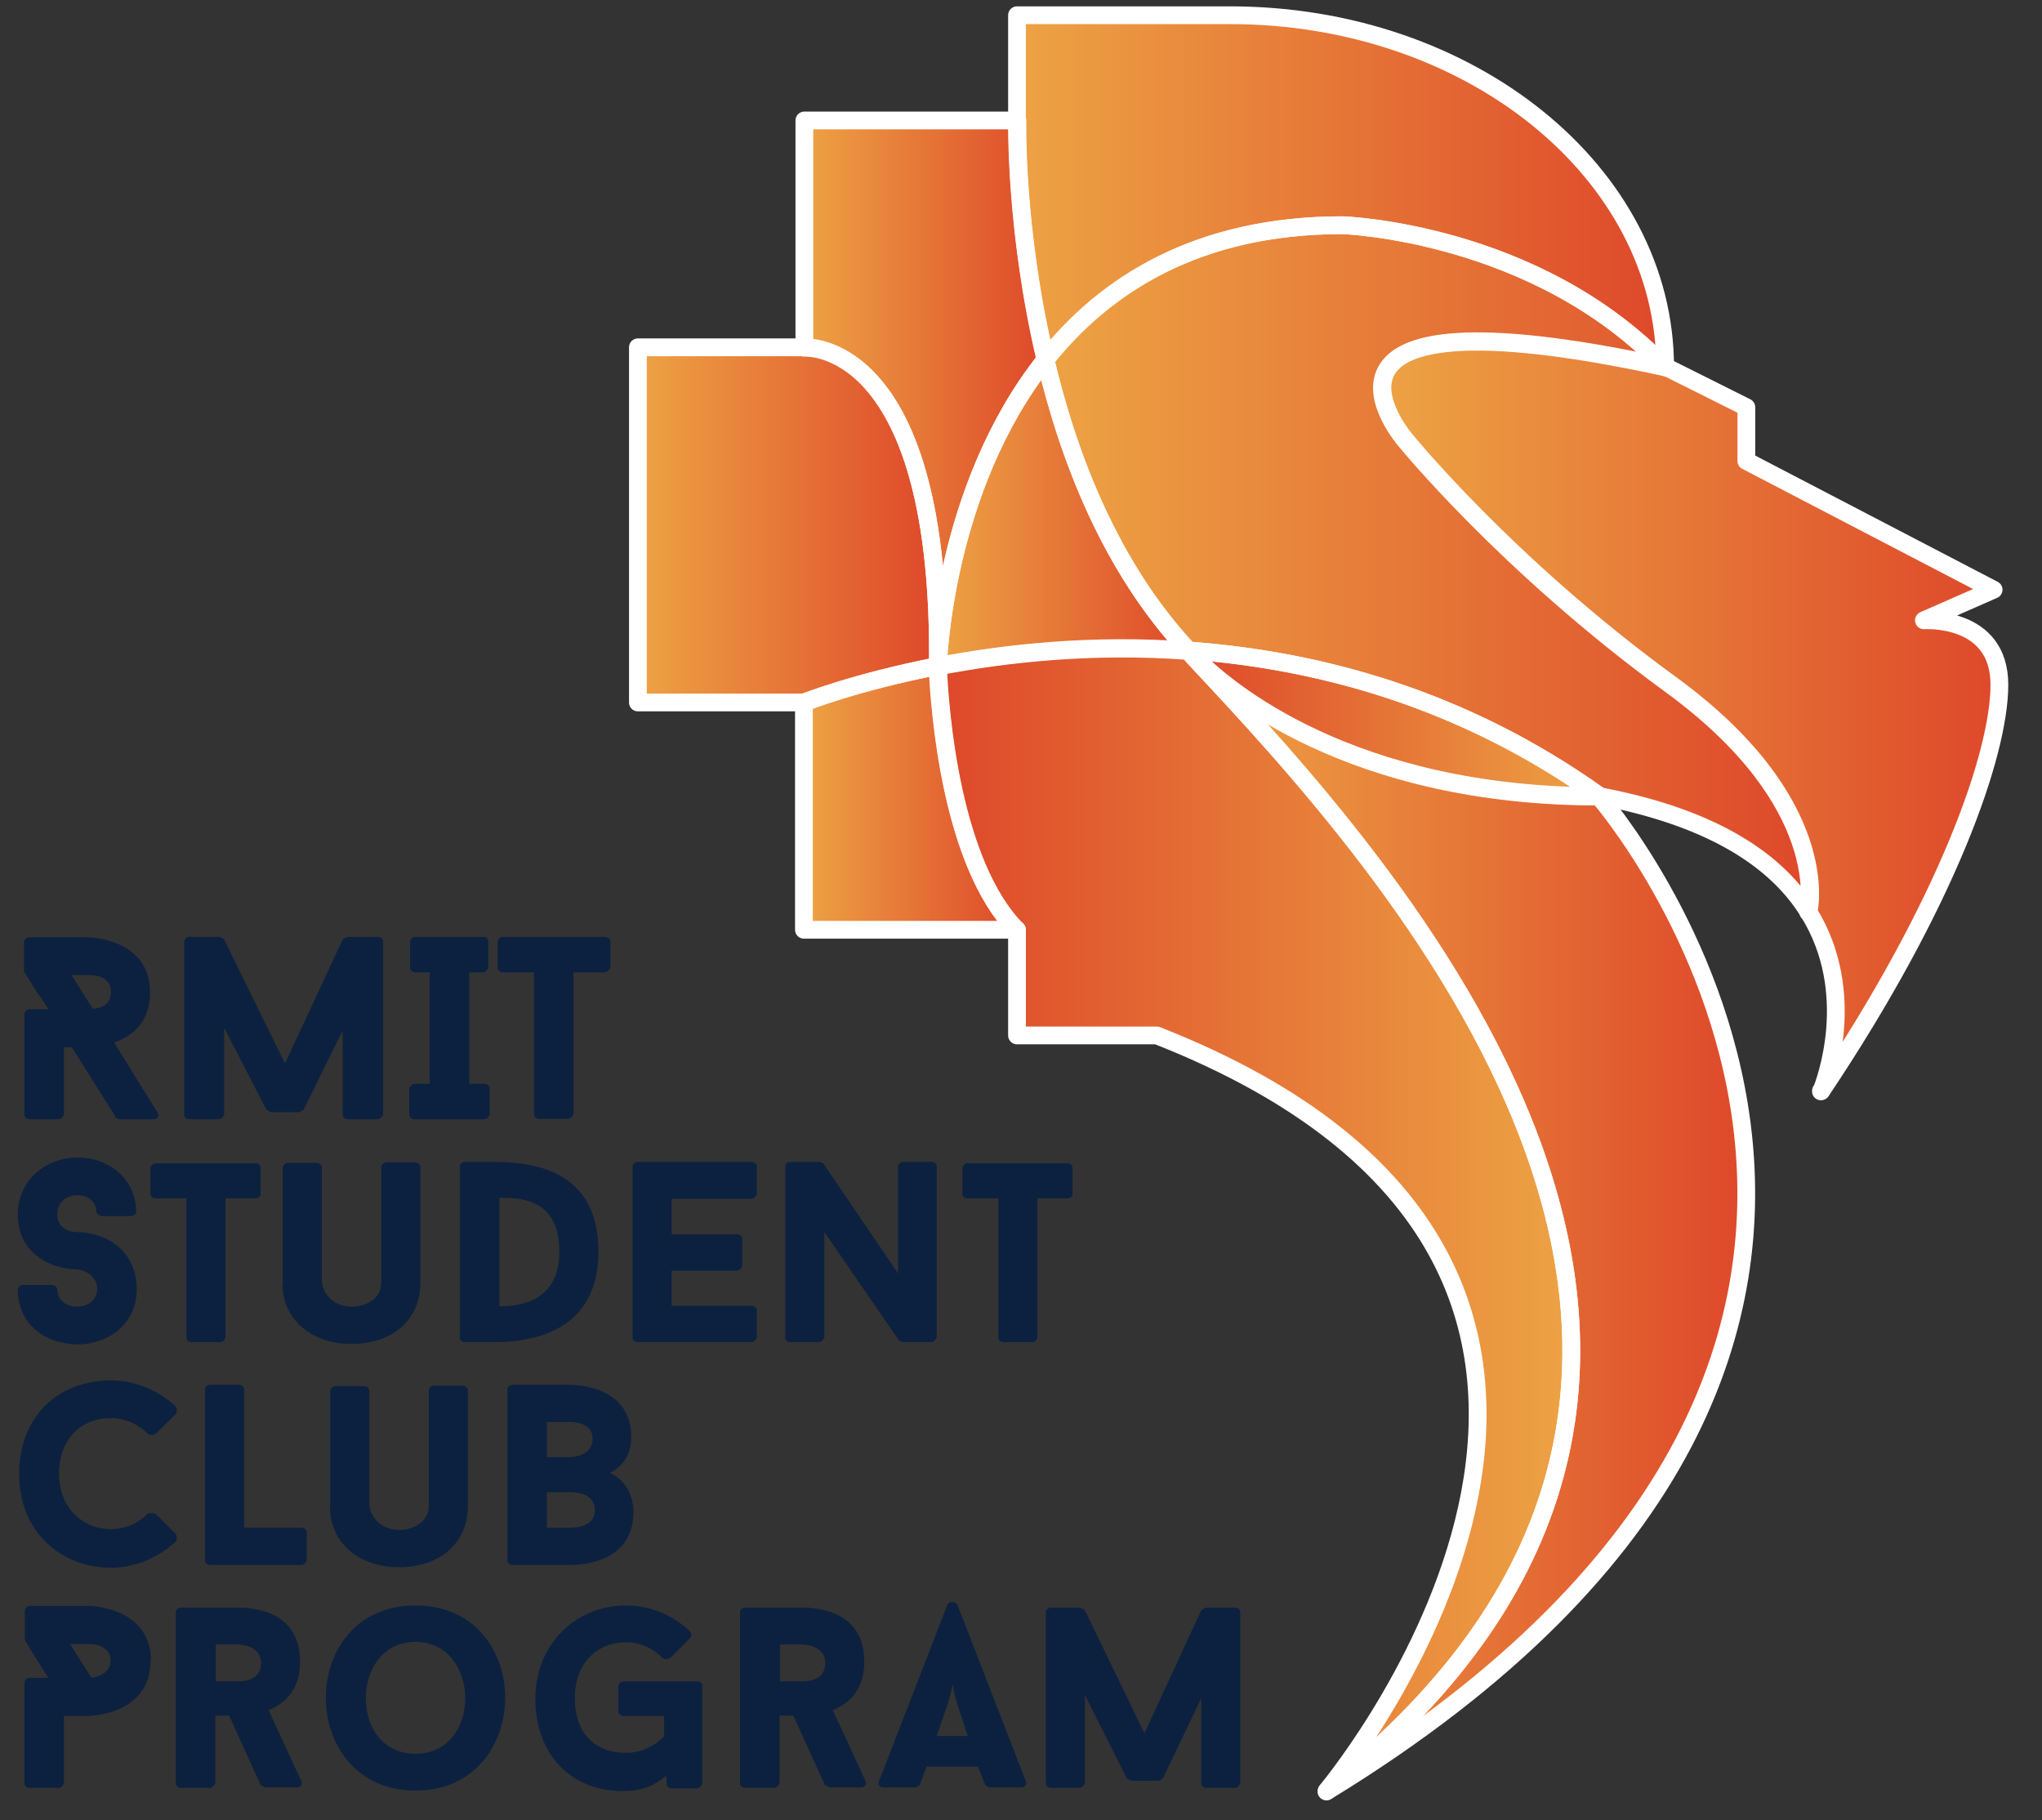
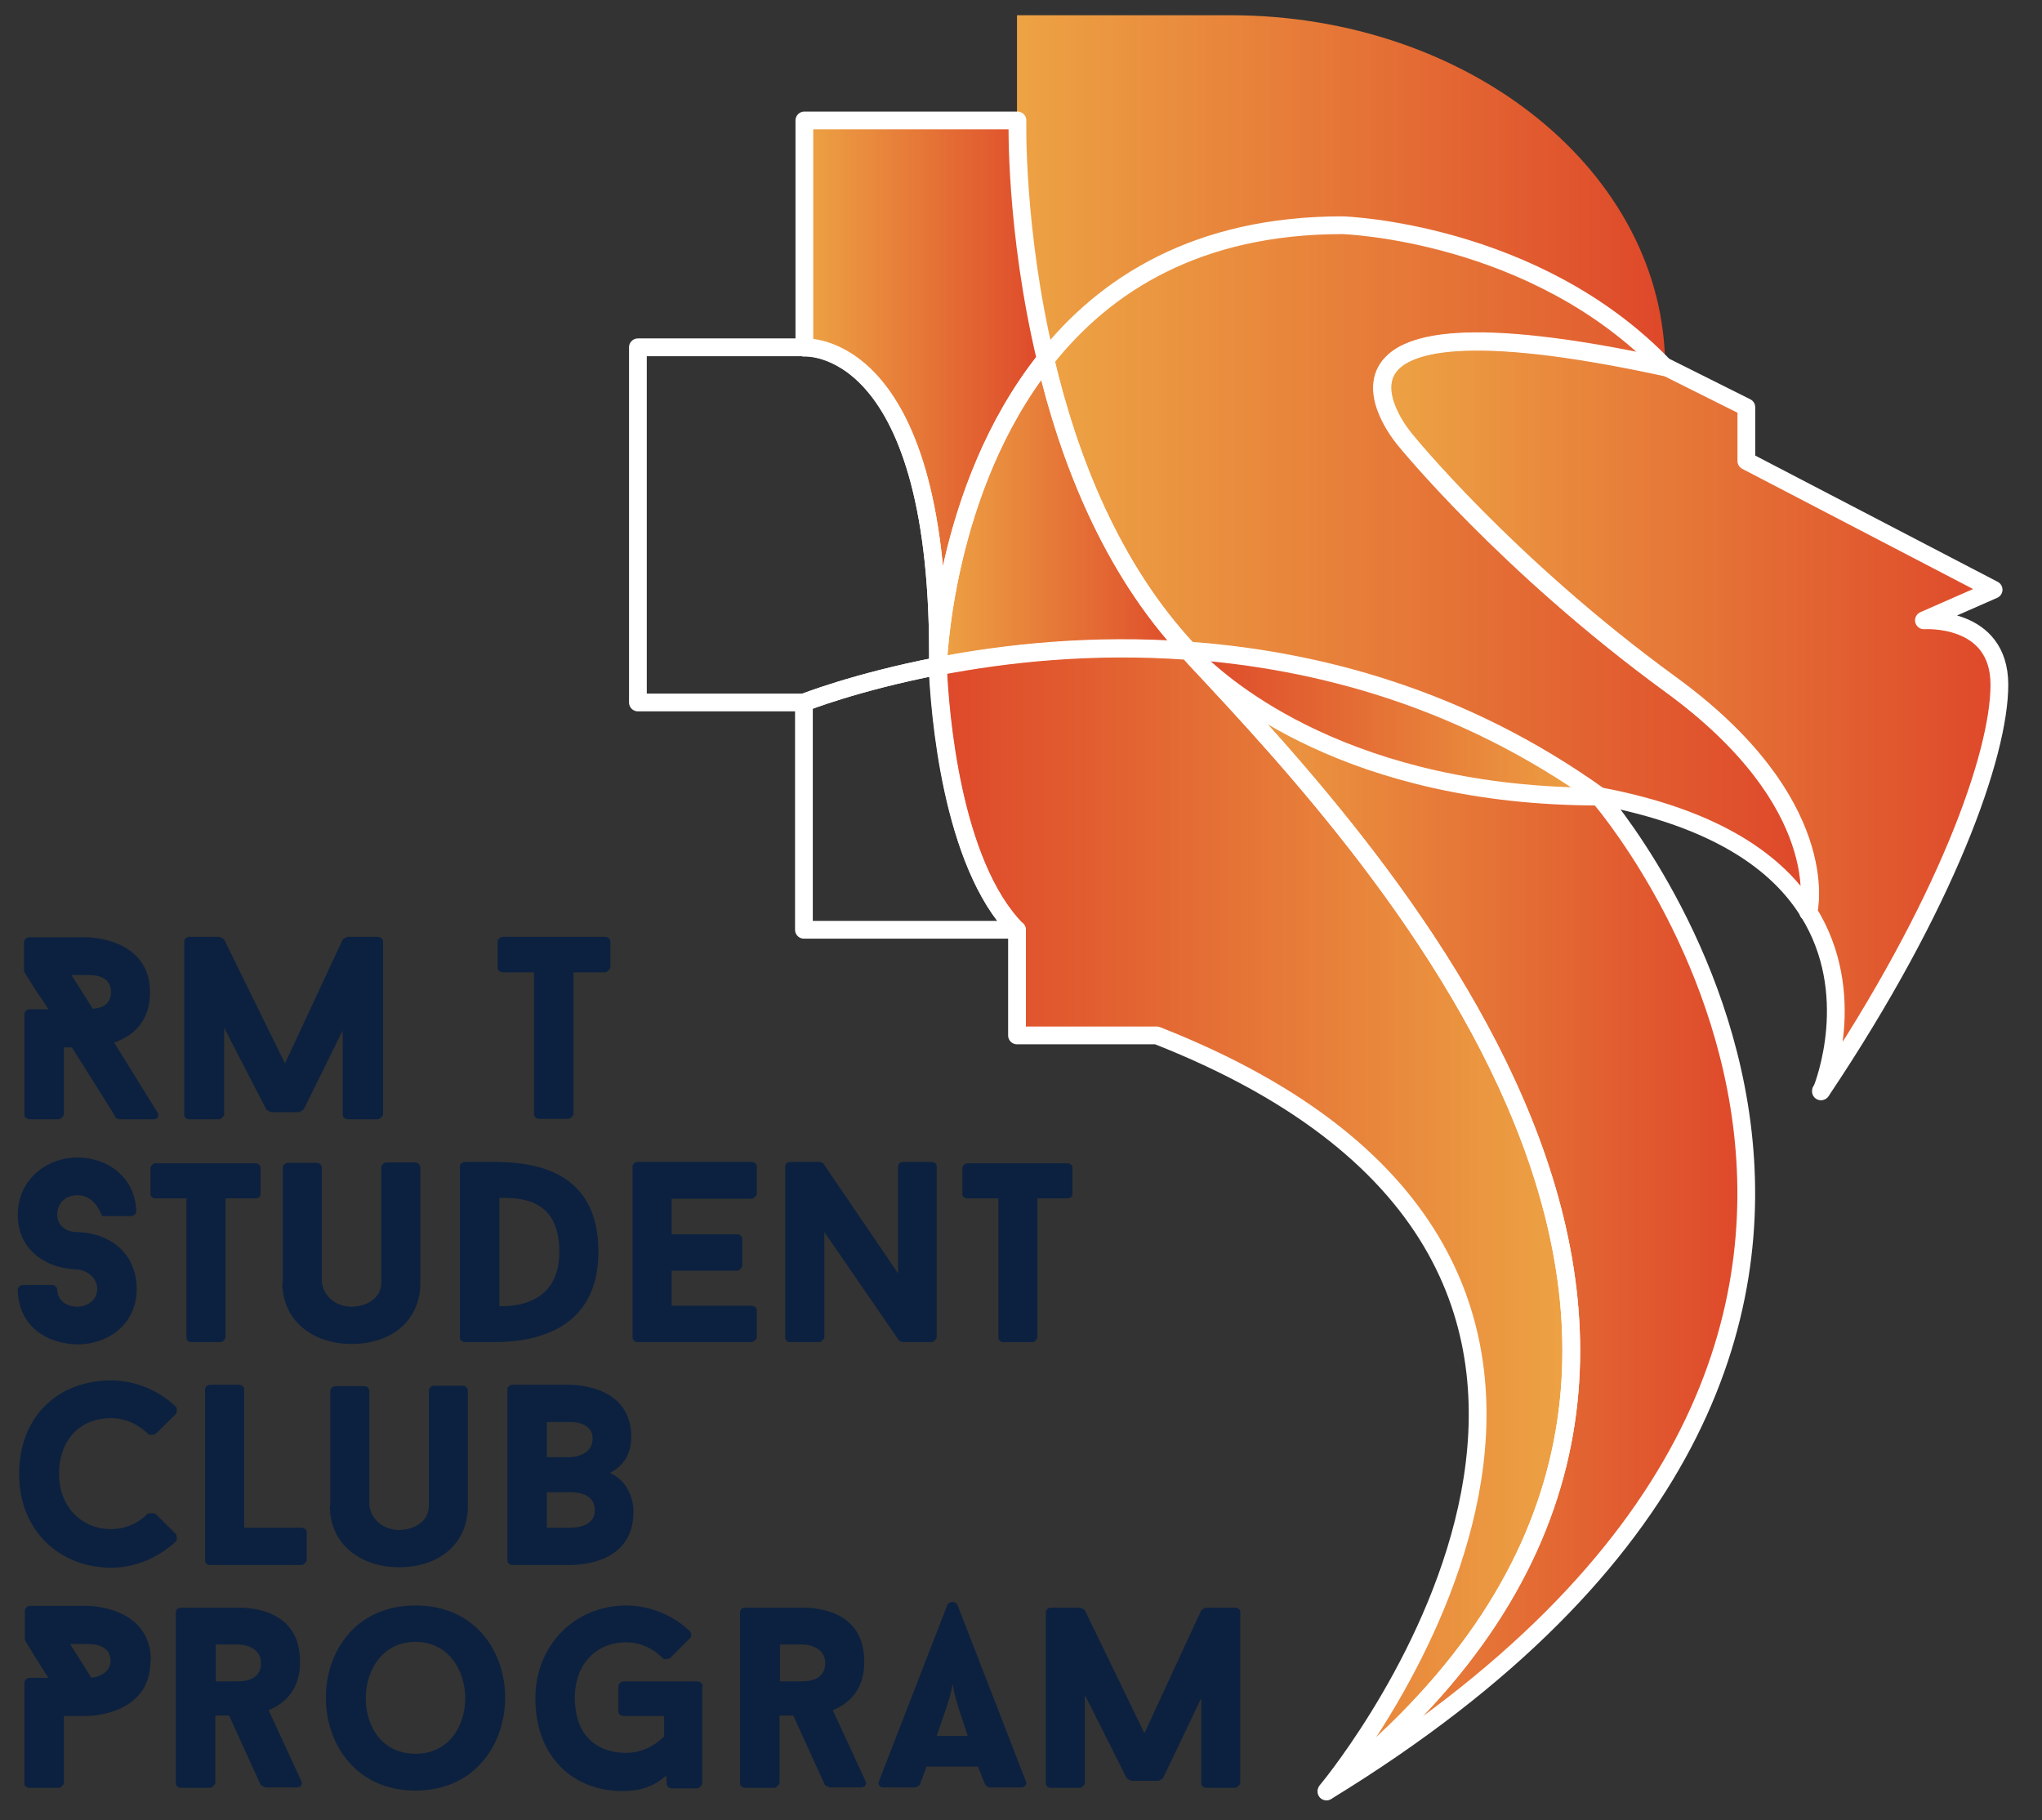
<svg xmlns="http://www.w3.org/2000/svg" width="46" height="41" viewBox="0 0 46 41" fill="none">
  <rect x="0" y="0" width="46" height="41" fill="#333333" stroke="none" />
  <path d="M41.03 24.573C41.1 24.403 41.88 22.373 40.74 20.543C40.76 20.463 41.29 18.073 37.64 15.413C33.93 12.713 31.66 9.903 31.66 9.903C31.66 9.903 28.56 6.323 37.52 8.263L39.34 9.173V10.383L44.91 13.283L43.34 13.973C43.34 13.973 45.04 13.853 45.04 15.423C45.04 16.993 43.85 20.363 41.03 24.573Z" fill="url(#paint0_linear_808_1021)" />
  <path d="M29.89 40.333C30.23 39.923 39.42 28.573 26.06 23.323H22.91V20.953C21.43 19.453 21.17 16.003 21.13 15.013C22.63 14.723 24.59 14.503 26.77 14.663C26.77 14.663 26.82 14.733 26.93 14.843C31.1 19.303 41.92 30.863 29.89 40.343V40.333Z" fill="url(#paint1_linear_808_1021)" />
  <path d="M36.03 17.933C30.41 17.933 27.61 15.513 26.94 14.833C26.83 14.723 26.78 14.653 26.78 14.653C29.66 14.863 32.93 15.713 36.04 17.933H36.03Z" fill="url(#paint2_linear_808_1021)" />
  <path d="M29.89 40.343C41.92 30.863 31.1 19.293 26.93 14.843C27.61 15.523 30.41 17.943 36.02 17.943C36.02 17.943 46.64 30.103 29.88 40.353L29.89 40.343Z" fill="url(#paint3_linear_808_1021)" />
  <path d="M40.74 20.543C40.06 19.443 38.68 18.433 36.03 17.933C32.93 15.713 29.66 14.863 26.77 14.653C25.03 12.793 24.07 10.323 23.55 8.103C24.89 6.403 26.98 5.073 30.24 5.073C30.24 5.073 34.58 5.203 37.51 8.273C28.55 6.333 31.65 9.913 31.65 9.913C31.65 9.913 33.92 12.713 37.63 15.423C41.28 18.083 40.75 20.463 40.73 20.543H40.74Z" fill="url(#paint4_linear_808_1021)" />
  <path d="M37.51 8.273C34.58 5.213 30.24 5.073 30.24 5.073C26.99 5.073 24.9 6.413 23.55 8.103C22.86 5.183 22.91 2.713 22.91 2.713V0.343H27.71C33.12 0.343 37.51 3.893 37.51 8.273Z" fill="url(#paint5_linear_808_1021)" />
-   <path d="M22.91 20.943H18.11V15.823C18.11 15.823 19.27 15.363 21.12 15.003C21.16 15.993 21.42 19.443 22.9 20.943H22.91Z" fill="url(#paint6_linear_808_1021)" />
  <path d="M26.77 14.652C24.59 14.492 22.63 14.713 21.13 15.002C21.13 15.002 21.23 11.023 23.55 8.103C24.07 10.312 25.03 12.793 26.77 14.652Z" fill="url(#paint7_linear_808_1021)" />
  <path d="M23.55 8.103C21.23 11.023 21.13 15.003 21.13 15.003C21.13 14.833 21.13 14.733 21.13 14.733C21.13 7.613 18.12 7.833 18.12 7.833V2.713H22.92C22.92 2.713 22.86 5.183 23.56 8.103H23.55Z" fill="url(#paint8_linear_808_1021)" />
-   <path d="M21.13 15.003C19.27 15.363 18.12 15.823 18.12 15.823H14.37V7.823H18.12C18.12 7.823 21.13 7.603 21.13 14.723C21.13 14.723 21.13 14.823 21.13 14.993V15.003Z" fill="url(#paint9_linear_808_1021)" />
  <path d="M2.6 25.152L1.62 23.592H1.44V25.112C1.44 25.112 1.39 25.212 1.32 25.212H0.67C0.6 25.212 0.55 25.162 0.55 25.112V22.842C0.55 22.792 0.6 22.732 0.67 22.732H1.09C1.01 22.602 0.93 22.482 0.84 22.362L0.54 21.882V21.222C0.54 21.172 0.59 21.112 0.66 21.112H1.96C1.96 21.112 3.38 21.112 3.38 22.352C3.38 23.042 2.96 23.352 2.57 23.482L3.55 25.062C3.6 25.132 3.55 25.212 3.46 25.212H2.69C2.69 25.212 2.59 25.182 2.58 25.152H2.6ZM2.5 22.342C2.5 21.962 2.09 21.962 1.98 21.962H1.61L2.09 22.722C2.28 22.712 2.5 22.632 2.5 22.342Z" fill="#0C213F" />
  <path d="M8.49 25.212H7.85C7.77 25.212 7.72 25.163 7.72 25.113V23.212L6.84 24.992C6.84 24.992 6.76 25.052 6.73 25.052H6.11C6.11 25.052 6.01 25.012 6 24.992L5.05 23.152V25.113C5.05 25.113 5 25.212 4.93 25.212H4.27C4.19 25.212 4.15 25.163 4.15 25.113V21.212C4.15 21.163 4.19 21.102 4.27 21.102H4.94C4.94 21.102 5.04 21.142 5.05 21.163L6.42 23.953L7.72 21.163C7.72 21.163 7.8 21.102 7.84 21.102H8.5C8.58 21.102 8.63 21.152 8.63 21.212V25.113C8.63 25.113 8.58 25.212 8.5 25.212H8.49Z" fill="#0C213F" />
-   <path d="M10.58 24.413H10.91C10.98 24.413 11.03 24.462 11.03 24.512V25.113C11.03 25.113 10.98 25.212 10.91 25.212H9.34C9.27 25.212 9.22 25.163 9.22 25.113V24.512C9.22 24.512 9.27 24.413 9.34 24.413H9.68V21.902H9.36C9.29 21.902 9.24 21.852 9.24 21.802V21.212C9.24 21.163 9.29 21.102 9.36 21.102H10.88C10.96 21.102 11 21.152 11 21.212V21.802C11 21.802 10.95 21.902 10.88 21.902H10.57V24.413H10.58Z" fill="#0C213F" />
  <path d="M13.61 21.902H12.92V25.102C12.92 25.102 12.87 25.203 12.79 25.203H12.15C12.08 25.203 12.03 25.152 12.03 25.102V21.902H11.33C11.26 21.902 11.21 21.852 11.21 21.802V21.212C11.21 21.163 11.26 21.102 11.33 21.102H13.62C13.7 21.102 13.75 21.152 13.75 21.212V21.802C13.75 21.802 13.7 21.902 13.62 21.902H13.61Z" fill="#0C213F" />
-   <path d="M0.4 29.053C0.4 29.003 0.45 28.943 0.52 28.943H1.17C1.23 28.943 1.29 28.993 1.29 29.053C1.3 29.303 1.51 29.433 1.74 29.433C1.98 29.433 2.19 29.273 2.19 29.033C2.19 28.773 1.95 28.613 1.74 28.593C1.7 28.593 1.41 28.593 1.1 28.453C0.65 28.243 0.4 27.863 0.4 27.363C0.4 26.563 1.06 26.073 1.74 26.073C2.48 26.073 3.06 26.573 3.07 27.293C3.07 27.333 3.02 27.393 2.94 27.393H2.3C2.24 27.393 2.17 27.333 2.17 27.293C2.16 27.043 1.96 26.923 1.74 26.923C1.5 26.923 1.29 27.073 1.29 27.363C1.29 27.623 1.51 27.753 1.74 27.753C1.77 27.753 2.07 27.753 2.37 27.893C2.83 28.103 3.08 28.523 3.08 29.033C3.08 29.833 2.43 30.283 1.74 30.283C1 30.263 0.41 29.833 0.4 29.043V29.053Z" fill="#0C213F" />
+   <path d="M0.4 29.053C0.4 29.003 0.45 28.943 0.52 28.943H1.17C1.23 28.943 1.29 28.993 1.29 29.053C1.3 29.303 1.51 29.433 1.74 29.433C1.98 29.433 2.19 29.273 2.19 29.033C2.19 28.773 1.95 28.613 1.74 28.593C1.7 28.593 1.41 28.593 1.1 28.453C0.65 28.243 0.4 27.863 0.4 27.363C0.4 26.563 1.06 26.073 1.74 26.073C2.48 26.073 3.06 26.573 3.07 27.293C3.07 27.333 3.02 27.393 2.94 27.393H2.3C2.16 27.043 1.96 26.923 1.74 26.923C1.5 26.923 1.29 27.073 1.29 27.363C1.29 27.623 1.51 27.753 1.74 27.753C1.77 27.753 2.07 27.753 2.37 27.893C2.83 28.103 3.08 28.523 3.08 29.033C3.08 29.833 2.43 30.283 1.74 30.283C1 30.263 0.41 29.833 0.4 29.043V29.053Z" fill="#0C213F" />
  <path d="M5.76 26.993H5.08V30.133C5.08 30.133 5.04 30.233 4.96 30.233H4.32C4.24 30.233 4.2 30.183 4.2 30.133V26.993H3.51C3.44 26.993 3.39 26.953 3.39 26.903V26.313C3.39 26.263 3.44 26.203 3.51 26.203H5.75C5.83 26.203 5.87 26.253 5.87 26.313V26.903C5.87 26.953 5.82 26.993 5.75 26.993H5.76Z" fill="#0C213F" />
  <path d="M6.37 28.903V26.303C6.37 26.253 6.42 26.193 6.49 26.193H7.13C7.2 26.193 7.25 26.243 7.25 26.303V28.883C7.3 29.233 7.6 29.433 7.92 29.433C8.24 29.433 8.59 29.253 8.59 28.893V26.293C8.59 26.243 8.64 26.183 8.71 26.183H9.35C9.41 26.183 9.47 26.233 9.47 26.293V28.893C9.47 29.763 8.8 30.273 7.92 30.273C7.04 30.273 6.36 29.743 6.36 28.893L6.37 28.903Z" fill="#0C213F" />
  <path d="M13.48 28.192C13.48 29.912 12.13 30.232 11.12 30.232H10.48C10.41 30.232 10.36 30.182 10.36 30.132V26.272C10.36 26.222 10.41 26.172 10.48 26.172H11.12C12.1 26.172 13.48 26.402 13.48 28.192ZM12.6 28.192C12.6 27.262 12.08 26.982 11.36 26.982C11.31 26.982 11.31 26.982 11.25 26.982V29.422C11.72 29.432 12.6 29.302 12.6 28.202V28.192Z" fill="#0C213F" />
  <path d="M15.13 27.802H16.6C16.68 27.802 16.72 27.852 16.72 27.902V28.522C16.72 28.522 16.68 28.622 16.6 28.622H15.13V29.412H16.92C17 29.412 17.05 29.462 17.05 29.512V30.132C17.05 30.132 17 30.232 16.92 30.232H14.37C14.3 30.232 14.25 30.182 14.25 30.132V26.272C14.25 26.222 14.3 26.172 14.37 26.172H16.92C17 26.172 17.05 26.222 17.05 26.272V26.902C17.05 26.902 17 27.002 16.92 27.002H15.13V27.802Z" fill="#0C213F" />
  <path d="M21 30.232H20.36C20.36 30.232 20.28 30.222 20.25 30.192L18.57 27.752V30.132C18.57 30.132 18.52 30.232 18.45 30.232H17.81C17.73 30.232 17.69 30.182 17.69 30.132V26.272C17.69 26.222 17.73 26.172 17.81 26.172H18.45C18.45 26.172 18.53 26.182 18.55 26.212L20.23 28.682V26.272C20.23 26.222 20.28 26.172 20.35 26.172H20.98C21.06 26.172 21.1 26.222 21.1 26.272V30.132C21.1 30.132 21.05 30.232 20.98 30.232H21Z" fill="#0C213F" />
  <path d="M24.05 26.993H23.37V30.133C23.37 30.133 23.33 30.233 23.25 30.233H22.61C22.53 30.233 22.49 30.183 22.49 30.133V26.993H21.8C21.73 26.993 21.68 26.953 21.68 26.903V26.313C21.68 26.263 21.73 26.203 21.8 26.203H24.04C24.12 26.203 24.16 26.253 24.16 26.313V26.903C24.16 26.953 24.11 26.993 24.04 26.993H24.05Z" fill="#0C213F" />
  <path d="M3.34 34.093C3.34 34.093 3.46 34.063 3.52 34.113L3.97 34.563C3.97 34.563 4 34.683 3.97 34.713C3.6 35.063 3.07 35.313 2.51 35.313C1.36 35.313 0.43 34.493 0.43 33.203C0.43 31.913 1.3 31.093 2.51 31.093C3.07 31.093 3.61 31.343 3.97 31.693C3.99 31.733 3.99 31.813 3.96 31.853L3.5 32.303C3.5 32.303 3.38 32.343 3.34 32.303C3.12 32.083 2.82 31.943 2.5 31.943C1.77 31.943 1.33 32.473 1.33 33.193C1.33 33.963 1.86 34.443 2.5 34.443C2.82 34.443 3.12 34.313 3.34 34.083V34.093Z" fill="#0C213F" />
  <path d="M6.91 34.512V35.152C6.91 35.152 6.86 35.252 6.79 35.252H4.74C4.66 35.252 4.62 35.202 4.62 35.152V31.292C4.62 31.242 4.67 31.192 4.74 31.192H5.38C5.45 31.192 5.5 31.242 5.5 31.292V34.412H6.79C6.86 34.412 6.91 34.462 6.91 34.512Z" fill="#0C213F" />
  <path d="M7.44 33.932V31.332C7.44 31.282 7.49 31.222 7.56 31.222H8.2C8.27 31.222 8.32 31.272 8.32 31.332V33.912C8.37 34.262 8.67 34.462 8.99 34.462C9.31 34.462 9.66 34.282 9.66 33.922V31.322C9.66 31.272 9.71 31.212 9.78 31.212H10.42C10.48 31.212 10.54 31.262 10.54 31.322V33.922C10.54 34.792 9.87 35.302 8.99 35.302C8.11 35.302 7.43 34.772 7.43 33.922L7.44 33.932Z" fill="#0C213F" />
  <path d="M13.75 33.182C14.3 33.443 14.27 34.053 14.27 34.053C14.27 35.203 13.1 35.252 12.82 35.252H11.55C11.48 35.252 11.43 35.203 11.43 35.153V31.293C11.43 31.242 11.48 31.192 11.55 31.192H12.82C12.82 31.192 14.22 31.152 14.22 32.362C14.22 32.782 14.02 33.032 13.75 33.172V33.182ZM12.83 32.822C12.93 32.822 13.35 32.782 13.35 32.403C13.35 32.002 12.83 32.032 12.83 32.032H12.32V32.822H12.83ZM13.4 34.023C13.4 33.612 12.94 33.612 12.83 33.612H12.32V34.413H12.83C13.05 34.413 13.4 34.352 13.4 34.023Z" fill="#0C213F" />
  <path d="M3.39 37.412C3.39 38.652 1.97 38.652 1.97 38.652H1.44V40.172C1.44 40.172 1.39 40.272 1.32 40.272H0.67C0.59 40.272 0.55 40.222 0.55 40.172V37.902C0.55 37.852 0.6 37.792 0.67 37.792H1.09C0.98 37.632 0.89 37.472 0.79 37.322C0.72 37.202 0.63 37.062 0.56 36.942V36.282C0.56 36.232 0.61 36.172 0.68 36.172H1.98C1.98 36.172 3.4 36.172 3.4 37.412H3.39ZM2.06 37.792C2.24 37.772 2.49 37.662 2.49 37.412C2.49 37.032 2.07 37.032 1.97 37.032H1.58L2.06 37.792Z" fill="#0C213F" />
  <path d="M4.85 38.652V40.172C4.85 40.172 4.8 40.272 4.72 40.272H4.08C4.01 40.272 3.96 40.222 3.96 40.172V36.312C3.96 36.262 4.01 36.212 4.08 36.212H5.35C5.59 36.212 6.76 36.222 6.76 37.432C6.76 38.042 6.44 38.362 6.05 38.522C6.17 38.782 6.31 39.082 6.43 39.342L6.79 40.122C6.82 40.192 6.78 40.262 6.68 40.262H5.98C5.98 40.262 5.88 40.222 5.87 40.202L5.16 38.642H4.86L4.85 38.652ZM5.36 37.872C5.51 37.872 5.88 37.842 5.88 37.462C5.88 37.082 5.46 37.042 5.36 37.042H4.86V37.872H5.36Z" fill="#0C213F" />
  <path d="M11.38 38.243C11.38 39.283 10.7 40.333 9.36 40.333C8.02 40.333 7.34 39.283 7.34 38.243C7.34 37.203 8.01 36.163 9.36 36.163C10.71 36.163 11.38 37.203 11.38 38.243ZM10.48 38.253C10.48 37.623 10.1 36.983 9.36 36.983C8.62 36.983 8.24 37.613 8.24 38.253C8.24 38.893 8.61 39.503 9.36 39.503C10.11 39.503 10.48 38.883 10.48 38.253Z" fill="#0C213F" />
  <path d="M15.82 37.983V40.183C15.82 40.183 15.77 40.283 15.7 40.283H15.14C15.07 40.283 15.02 40.243 15.02 40.193C15.02 40.073 15.01 40.103 15.01 39.993C14.72 40.243 14.44 40.343 14.02 40.343C12.92 40.343 12.06 39.583 12.06 38.253C12.06 37.043 12.97 36.163 14.1 36.163C14.66 36.163 15.18 36.393 15.55 36.753C15.58 36.793 15.58 36.873 15.54 36.903L15.09 37.353C15.09 37.353 14.98 37.393 14.93 37.353C14.72 37.133 14.43 36.993 14.1 36.993C13.46 36.993 12.95 37.453 12.95 38.243C12.95 39.113 13.47 39.483 14.1 39.483C14.43 39.483 14.73 39.343 14.96 39.113V38.653H14.05C13.98 38.653 13.93 38.603 13.93 38.553V37.983C13.93 37.933 13.98 37.873 14.05 37.873H15.71C15.78 37.873 15.83 37.923 15.83 37.983H15.82Z" fill="#0C213F" />
  <path d="M17.56 38.652V40.172C17.56 40.172 17.51 40.272 17.43 40.272H16.79C16.72 40.272 16.67 40.222 16.67 40.172V36.312C16.67 36.262 16.72 36.212 16.79 36.212H18.06C18.3 36.212 19.47 36.222 19.47 37.432C19.47 38.042 19.15 38.362 18.76 38.522C18.88 38.782 19.02 39.082 19.14 39.342L19.5 40.122C19.53 40.192 19.49 40.262 19.39 40.262H18.69C18.69 40.262 18.59 40.222 18.58 40.202L17.87 38.642H17.57L17.56 38.652ZM18.07 37.872C18.22 37.872 18.59 37.842 18.59 37.462C18.59 37.082 18.17 37.042 18.07 37.042H17.57V37.872H18.07Z" fill="#0C213F" />
  <path d="M20.87 39.803L20.72 40.203C20.72 40.203 20.66 40.263 20.6 40.263H19.91C19.81 40.263 19.77 40.193 19.8 40.123L21.34 36.153C21.38 36.062 21.53 36.062 21.57 36.153L23.11 40.123C23.14 40.193 23.09 40.263 23 40.263H22.3C22.3 40.263 22.2 40.233 22.19 40.193L22.03 39.792H20.87V39.803ZM21.8 39.102L21.6 38.492C21.54 38.303 21.49 38.133 21.46 37.932C21.42 38.153 21.37 38.322 21.31 38.492L21.1 39.102H21.79H21.8Z" fill="#0C213F" />
  <path d="M27.82 40.272H27.19C27.11 40.272 27.06 40.222 27.06 40.172V38.252L26.2 40.052C26.2 40.052 26.13 40.112 26.09 40.112H25.49C25.49 40.112 25.4 40.082 25.38 40.052L24.44 38.182V40.172C24.44 40.172 24.39 40.272 24.32 40.272H23.68C23.61 40.272 23.56 40.222 23.56 40.172V36.312C23.56 36.262 23.61 36.212 23.68 36.212H24.33C24.33 36.212 24.43 36.252 24.44 36.272L25.78 39.042L27.06 36.272C27.06 36.272 27.14 36.212 27.18 36.212H27.82C27.9 36.212 27.94 36.262 27.94 36.312V40.172C27.94 40.172 27.89 40.272 27.82 40.272Z" fill="#0C213F" />
  <path d="M21.13 15.003C19.27 15.363 18.12 15.823 18.12 15.823H14.37V7.823H18.12C18.12 7.823 21.13 7.603 21.13 14.723C21.13 14.723 21.13 14.823 21.13 14.993V15.003Z" stroke="white" stroke-width="0.4" stroke-linecap="round" stroke-linejoin="round" />
  <path d="M23.55 8.103C21.23 11.023 21.13 15.003 21.13 15.003C21.13 14.833 21.13 14.733 21.13 14.733C21.13 7.613 18.12 7.833 18.12 7.833V2.713H22.92C22.92 2.713 22.86 5.183 23.56 8.103H23.55Z" stroke="white" stroke-width="0.4" stroke-linecap="round" stroke-linejoin="round" />
  <path d="M41.03 24.573C41.1 24.403 41.88 22.373 40.74 20.543C40.76 20.463 41.29 18.073 37.64 15.413C33.93 12.713 31.66 9.903 31.66 9.903C31.66 9.903 28.56 6.323 37.52 8.263L39.34 9.173V10.383L44.91 13.283L43.34 13.973C43.34 13.973 45.04 13.853 45.04 15.423C45.04 16.993 43.85 20.363 41.03 24.573Z" stroke="white" stroke-width="0.4" stroke-linecap="round" stroke-linejoin="round" />
  <path d="M41.02 24.583C41.02 24.583 41.02 24.583 41.02 24.573" stroke="white" stroke-width="0.4" stroke-linecap="round" stroke-linejoin="round" />
-   <path d="M37.51 8.273C34.58 5.213 30.24 5.073 30.24 5.073C26.99 5.073 24.9 6.413 23.55 8.103C22.86 5.183 22.91 2.713 22.91 2.713V0.343H27.71C33.12 0.343 37.51 3.893 37.51 8.273Z" stroke="white" stroke-width="0.4" stroke-linecap="round" stroke-linejoin="round" />
  <path d="M22.91 20.943H18.11V15.823C18.11 15.823 19.27 15.363 21.12 15.003C21.16 15.993 21.42 19.443 22.9 20.943H22.91Z" stroke="white" stroke-width="0.4" stroke-linecap="round" stroke-linejoin="round" />
  <path d="M29.89 40.333C30.23 39.923 39.42 28.573 26.06 23.323H22.91V20.953C21.43 19.453 21.17 16.003 21.13 15.013C22.63 14.723 24.59 14.503 26.77 14.663C26.77 14.663 26.82 14.733 26.93 14.843C31.1 19.303 41.92 30.863 29.89 40.343V40.333Z" stroke="white" stroke-width="0.4" stroke-linecap="round" stroke-linejoin="round" />
  <path d="M29.89 40.343C41.92 30.863 31.1 19.293 26.93 14.843C27.61 15.523 30.41 17.943 36.02 17.943C36.02 17.943 46.64 30.103 29.88 40.353L29.89 40.343Z" stroke="white" stroke-width="0.4" stroke-linecap="round" stroke-linejoin="round" />
  <path d="M40.74 20.543C40.06 19.443 38.68 18.433 36.03 17.933C32.93 15.713 29.66 14.863 26.77 14.653C25.03 12.793 24.07 10.323 23.55 8.103C24.89 6.403 26.98 5.073 30.24 5.073C30.24 5.073 34.58 5.203 37.51 8.273C28.55 6.333 31.65 9.913 31.65 9.913C31.65 9.913 33.92 12.713 37.63 15.423C41.28 18.083 40.75 20.463 40.73 20.543H40.74Z" stroke="white" stroke-width="0.4" stroke-linecap="round" stroke-linejoin="round" />
-   <path d="M36.03 17.933C30.41 17.933 27.61 15.513 26.94 14.833C26.83 14.723 26.78 14.653 26.78 14.653C29.66 14.863 32.93 15.713 36.04 17.933H36.03Z" stroke="white" stroke-width="0.4" stroke-linecap="round" stroke-linejoin="round" />
  <path d="M26.77 14.652C24.59 14.492 22.63 14.713 21.13 15.002C21.13 15.002 21.23 11.023 23.55 8.103C24.07 10.312 25.03 12.793 26.77 14.652Z" stroke="white" stroke-width="0.4" stroke-linecap="round" stroke-linejoin="round" />
  <defs>
    <linearGradient id="paint0_linear_808_1021" x1="31.13" y1="16.133" x2="45.04" y2="16.133" gradientUnits="userSpaceOnUse">
      <stop stop-color="#EDA344" />
      <stop offset="1" stop-color="#DE482A" />
    </linearGradient>
    <linearGradient id="paint1_linear_808_1021" x1="35.4" y1="27.463" x2="21.13" y2="27.463" gradientUnits="userSpaceOnUse">
      <stop stop-color="#EDA344" />
      <stop offset="1" stop-color="#DE482A" />
    </linearGradient>
    <linearGradient id="paint2_linear_808_1021" x1="36.03" y1="16.293" x2="26.77" y2="16.293" gradientUnits="userSpaceOnUse">
      <stop stop-color="#EDA344" />
      <stop offset="1" stop-color="#DE482A" />
    </linearGradient>
    <linearGradient id="paint3_linear_808_1021" x1="26.94" y1="27.583" x2="39.35" y2="27.583" gradientUnits="userSpaceOnUse">
      <stop stop-color="#EDA344" />
      <stop offset="1" stop-color="#DE482A" />
    </linearGradient>
    <linearGradient id="paint4_linear_808_1021" x1="23.55" y1="12.803" x2="40.77" y2="12.803" gradientUnits="userSpaceOnUse">
      <stop stop-color="#EDA344" />
      <stop offset="1" stop-color="#DE482A" />
    </linearGradient>
    <linearGradient id="paint5_linear_808_1021" x1="22.91" y1="4.303" x2="37.51" y2="4.303" gradientUnits="userSpaceOnUse">
      <stop stop-color="#EDA344" />
      <stop offset="1" stop-color="#DE482A" />
    </linearGradient>
    <linearGradient id="paint6_linear_808_1021" x1="18.11" y1="17.973" x2="22.91" y2="17.973" gradientUnits="userSpaceOnUse">
      <stop stop-color="#EDA344" />
      <stop offset="1" stop-color="#DE482A" />
    </linearGradient>
    <linearGradient id="paint7_linear_808_1021" x1="21.13" y1="11.553" x2="26.77" y2="11.553" gradientUnits="userSpaceOnUse">
      <stop stop-color="#EDA344" />
      <stop offset="1" stop-color="#DE482A" />
    </linearGradient>
    <linearGradient id="paint8_linear_808_1021" x1="18.11" y1="8.863" x2="23.55" y2="8.863" gradientUnits="userSpaceOnUse">
      <stop stop-color="#EDA344" />
      <stop offset="1" stop-color="#DE482A" />
    </linearGradient>
    <linearGradient id="paint9_linear_808_1021" x1="14.37" y1="11.833" x2="21.13" y2="11.833" gradientUnits="userSpaceOnUse">
      <stop stop-color="#EDA344" />
      <stop offset="1" stop-color="#DE482A" />
    </linearGradient>
  </defs>
</svg>